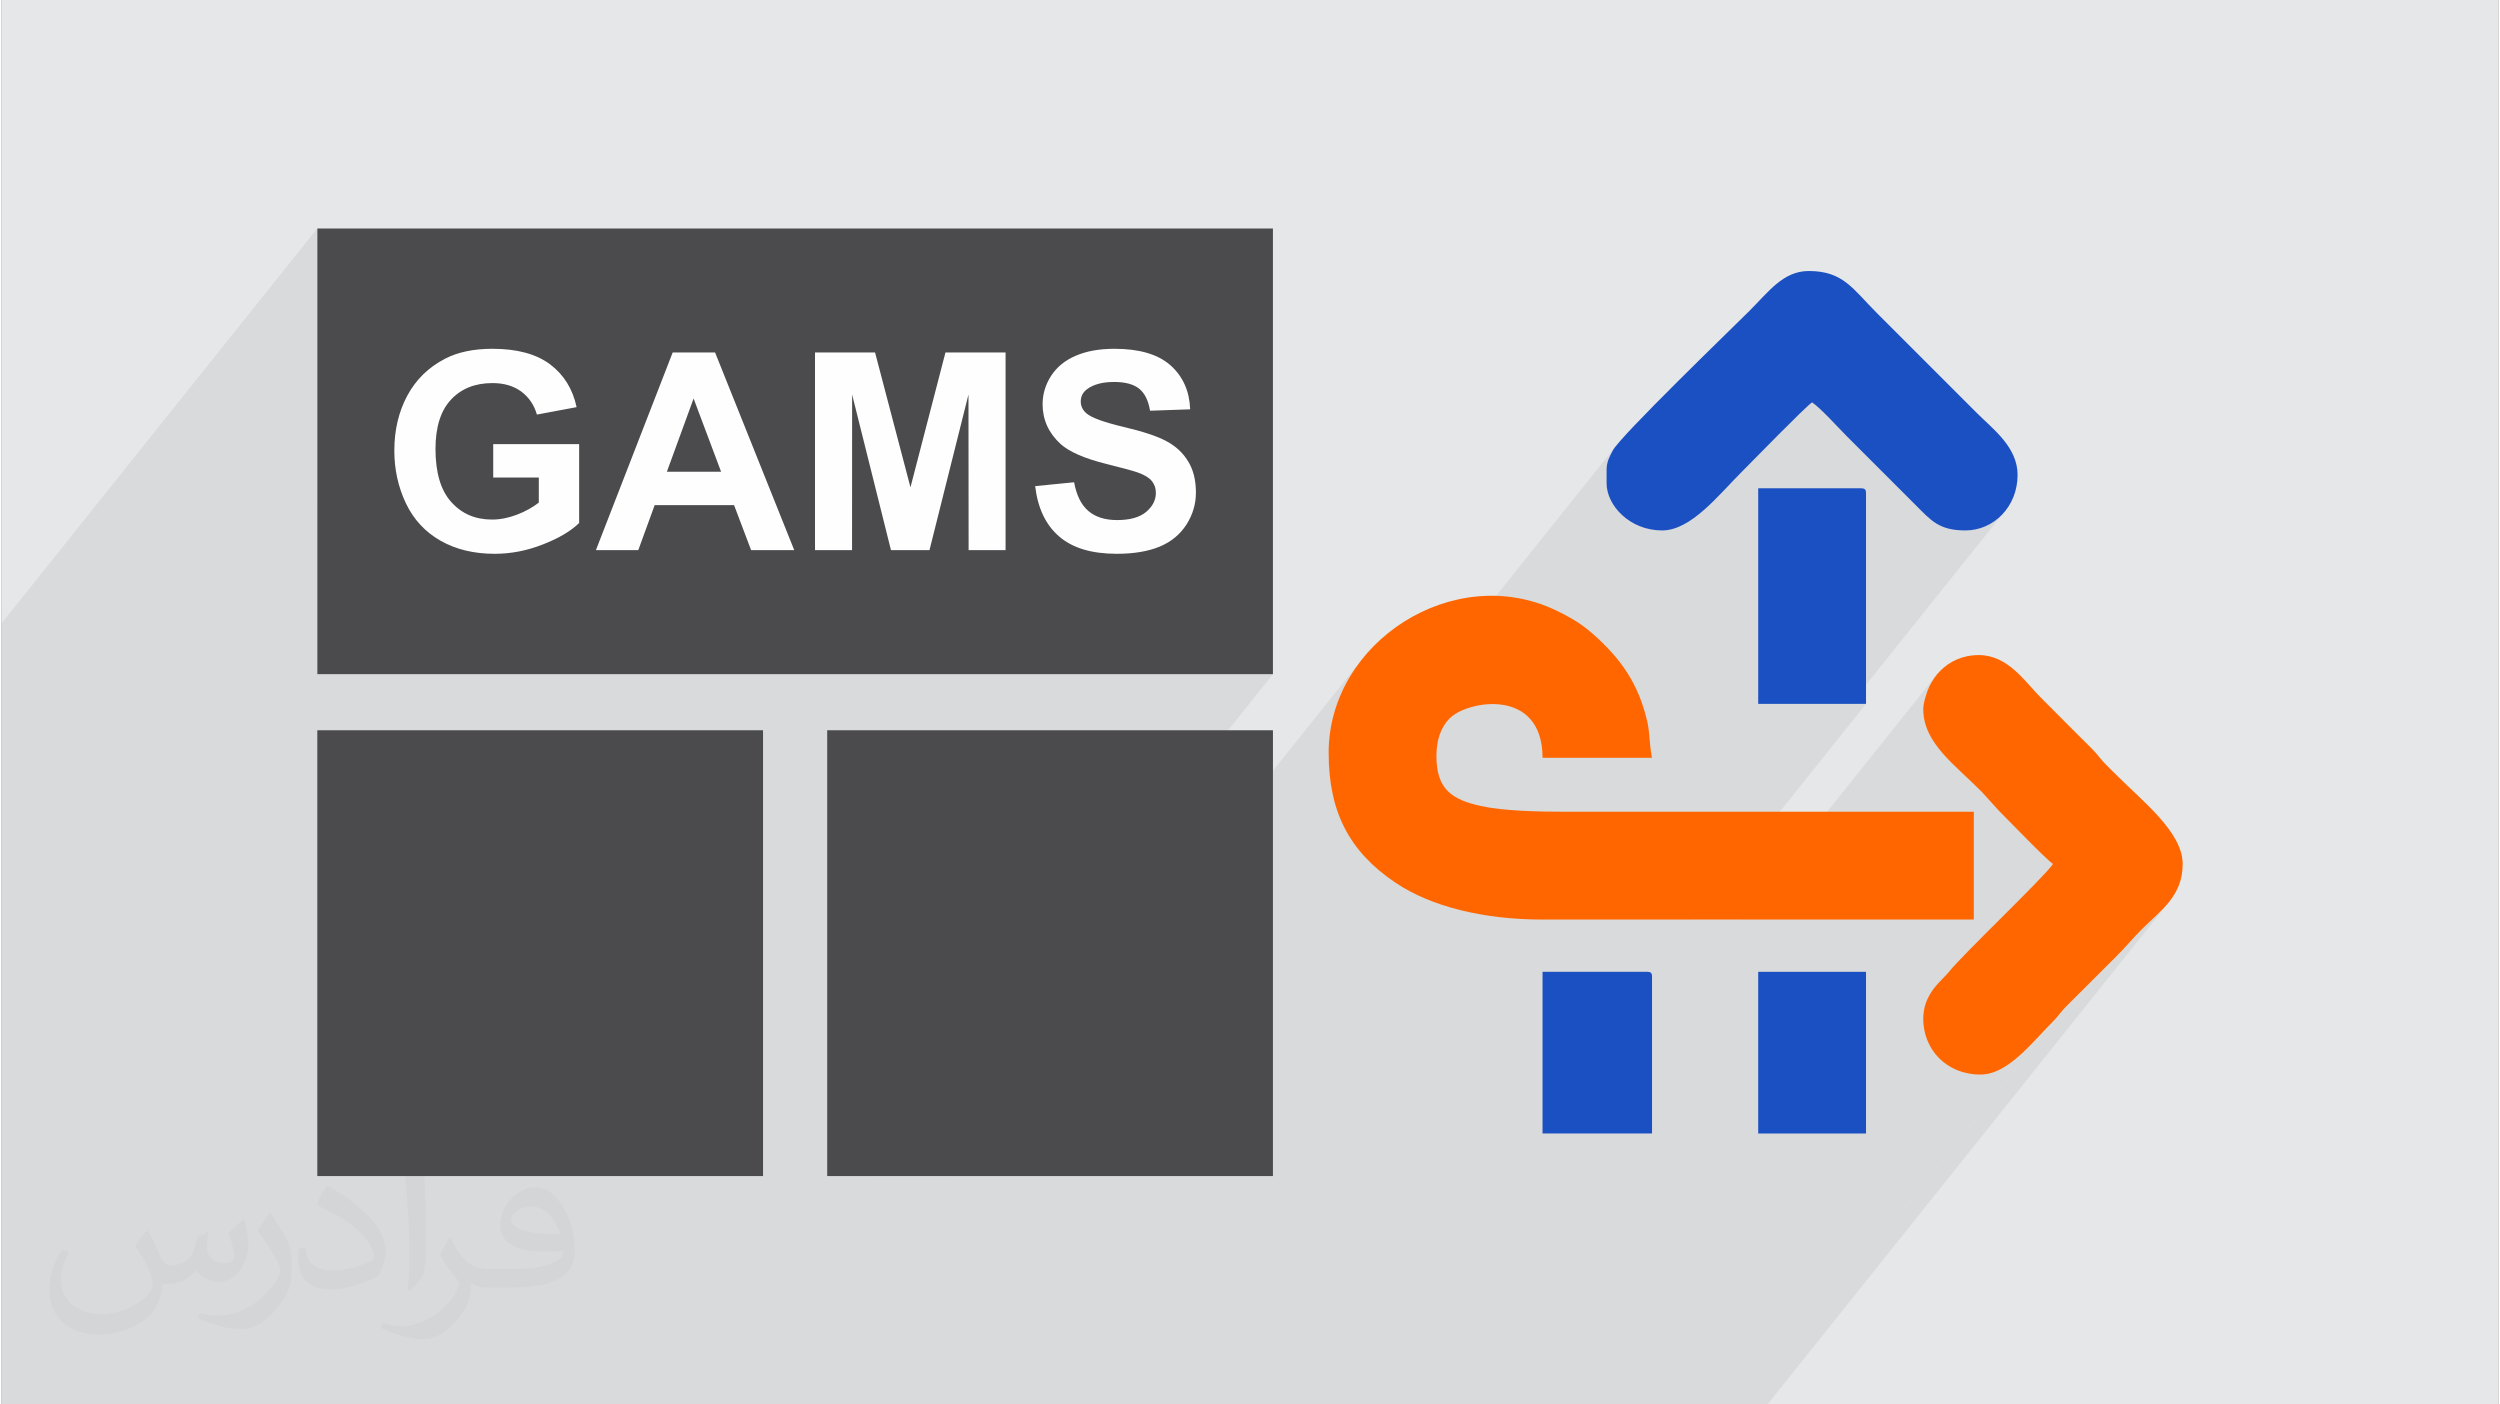
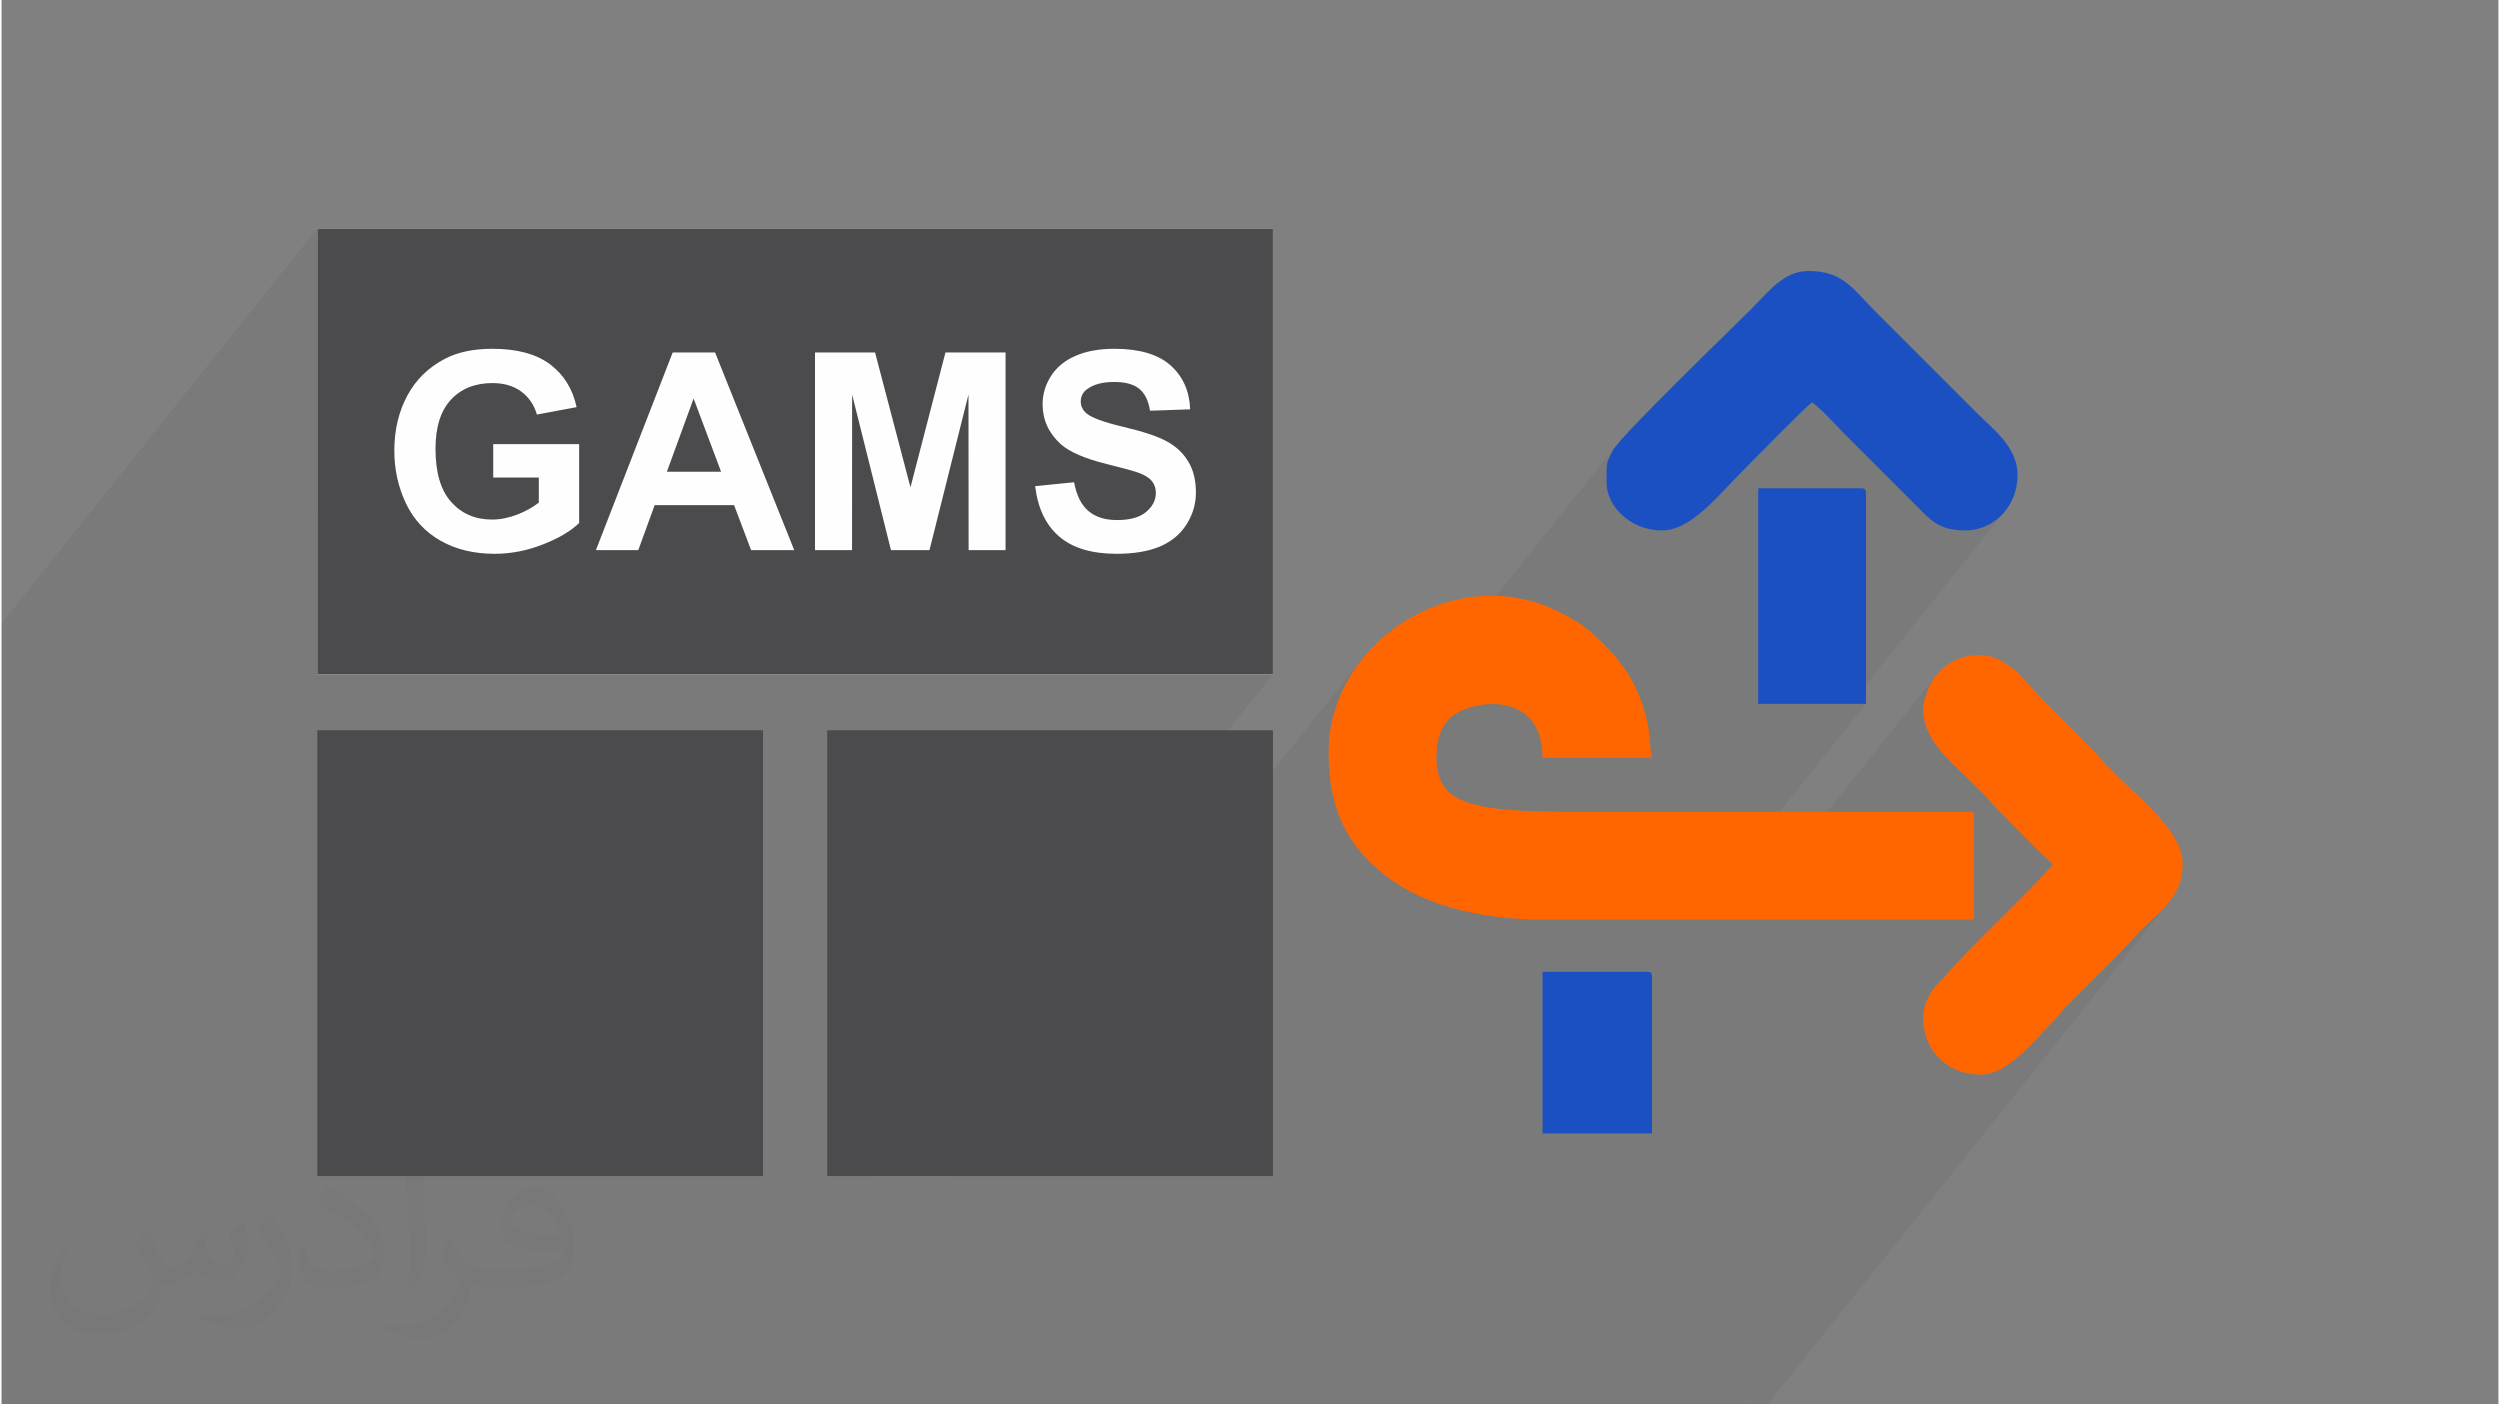
<svg xmlns="http://www.w3.org/2000/svg" xml:space="preserve" width="356px" height="200px" version="1.0" style="shape-rendering:geometricPrecision; text-rendering:geometricPrecision; image-rendering:optimizeQuality; fill-rule:evenodd; clip-rule:evenodd" viewBox="0 0 35600 20025">
  <rect x="0" y="0" width="35600" height="20025" fill="#808080" stroke="none" />
  <defs>
    <style type="text/css">
   
    .fil3 {fill:#4B4B4D}
    .fil6 {fill:#1B50C2}
    .fil7 {fill:#1B50C2}
    .fil0 {fill:#E6E7E8}
    .fil4 {fill:#FEFEFE}
    .fil5 {fill:#FF6600}
    .fil1 {fill:#373435;fill-opacity:0.031}
    .fil2 {fill:#373435;fill-opacity:0.078}
   
  </style>
  </defs>
  <g id="Layer_x0020_1">
    <g id="_1803858608688">
-       <path class="fil0" d="M0 0l35600 0 0 20025 -35600 0 0 -20025z" />
      <path class="fil1" d="M2082 17547c68,103 112,202 155,312 32,64 49,183 199,183 44,0 107,-14 163,-45 63,-33 111,-83 136,-159l60 -202 146 -72 10 10c-20,76 -25,149 -25,206 0,169 146,233 262,233 68,0 129,-33 129,-95 0,-80 -34,-216 -78,-338 68,-68 136,-136 214,-191l12 6c34,144 53,286 53,381 0,93 -41,196 -75,264 -70,132 -194,237 -344,237 -114,0 -241,-57 -328,-163l-5 0c-82,102 -208,194 -412,194l-63 0c-10,134 -39,229 -83,314 -121,237 -480,404 -818,404 -470,0 -706,-272 -706,-633 0,-223 73,-431 185,-578l92 38c-70,134 -116,261 -116,385 0,338 274,499 592,499 293,0 657,-187 723,-404 -25,-237 -114,-349 -250,-565 41,-72 94,-144 160,-221l12 0 0 0zm5421 -1274c99,62 196,136 291,220 -53,75 -119,143 -201,203 -95,-77 -190,-143 -287,-213 66,-74 131,-146 197,-210l0 0zm51 926c-160,0 -291,105 -291,183 0,167 320,219 703,217 -48,-196 -216,-400 -412,-400zm-359 895c208,0 390,-6 529,-41 155,-40 286,-118 286,-172 0,-14 0,-31 -5,-45 -87,8 -187,8 -274,8 -281,0 -498,-64 -582,-222 -22,-44 -37,-93 -37,-149 0,-153 66,-303 182,-406 97,-85 204,-138 313,-138 197,0 354,158 464,408 60,136 102,293 102,491 0,132 -37,243 -119,326 -153,148 -435,204 -867,204l-196 0 0 0 -51 0c-107,0 -184,-19 -245,-66l-10 0c3,25 5,49 5,72 0,97 -32,221 -97,320 -192,286 -400,410 -580,410 -182,0 -405,-70 -606,-161l36 -70c65,27 155,45 279,45 325,0 752,-313 805,-618 -12,-25 -33,-58 -65,-93 -95,-113 -155,-208 -211,-307 48,-95 92,-171 133,-240l17 -2c139,283 265,446 546,446l44 0 0 0 204 0 0 0zm-1408 299c24,-130 27,-276 27,-413l0 -202c0,-377 -49,-926 -88,-1282 68,-75 163,-161 238,-219l22 6c51,450 63,971 63,1452 0,126 -5,249 -17,340 -7,114 -73,200 -214,332l-31 -14 0 0zm-1449 -596c7,177 94,317 398,317 189,0 349,-49 526,-134 32,-14 49,-33 49,-49 0,-111 -85,-258 -228,-392 -139,-126 -323,-237 -495,-311 -59,-25 -78,-52 -78,-77 0,-51 68,-158 124,-235l19 -2c197,103 418,256 580,427 148,157 240,316 240,489 0,128 -38,249 -102,361 -215,109 -446,192 -674,192 -277,0 -466,-130 -466,-436 0,-33 0,-84 12,-150l95 0 0 0zm-501 -503l173 278c63,103 121,215 121,392l0 227c0,183 -117,379 -306,573 -148,132 -279,188 -400,188 -180,0 -386,-56 -624,-159l27 -70c75,20 162,37 269,37 342,-2 692,-252 852,-557 19,-35 27,-68 27,-91 0,-35 -20,-74 -34,-109 -88,-165 -185,-315 -292,-454 56,-88 112,-173 173,-257l14 2 0 0z" />
      <path class="fil2" d="M21704 20025l253 0 636 0 218 0 194 0 83 0 1 0 405 0 961 0 430 0 7 0 4410 -5517 -22 24 -25 26 -114 119 -119 126 -124 128 -127 120 -132 107 -137 85 -141 57 -145 21 -178 -17 -159 -48 -140 -74 -117 -98 -95 -119 -70 -134 -43 -147 -6 -62 1805 -2258 36 -46 -57 -46 -86 -80 -106 -103 -117 -118 -120 -121 -114 -117 -99 -101 -76 -76 -240 -265 -146 -143 -147 -138 -140 -136 -128 -138 -111 -142 -86 -150 -57 -161 -20 -174 3 -37 6 -42 10 -44 12 -45 14 -45 14 -41 15 -37 13 -31 18 -34 17 -31 18 -30 18 -27 19 -27 21 -26 -2796 3499 -676 0 2458 -3075 -218 0 2158 -2698 -111 94 -126 71 -139 44 -147 16 -129 -7 -109 -19 -93 -31 -82 -41 -73 -51 -70 -61 -71 -69 -76 -76 -985 -985 -51 -53 -61 -63 -67 -70 -70 -72 -70 -71 -67 -64 -60 -53 -52 -40 -66 56 -111 106 -144 141 -160 160 -163 164 -151 153 -124 127 -84 84 -128 132 -133 140 -137 139 -141 132 -144 116 -148 92 -151 61 -153 23 -167 -16 -153 -45 -135 -69 -116 -89 -93 -103 -70 -113 -43 -119 -15 -119 0 -192 2 -41 5 -38 9 -36 11 -33 14 -32 14 -31 16 -31 16 -31 36 -53 -4012 5018 -19 -78 -24 -136 -18 -142 -10 -147 -3 -154 20 -291 59 -279 96 -264 127 -248 158 -230 -5874 7347 -1099 0 5719 -7155 -2934 0 1666 -2084 -39 48 -42 45 -46 41 -50 37 -52 35 -57 30 -59 28 -64 24 -67 21 -71 18 -75 14 -78 11 -83 9 -86 4 -90 2 -45 -1 524 -657 24 -32 20 -33 15 -35 11 -36 7 -37 2 -38 -1 -25 -3 -23 -4 -23 -7 -22 -8 -20 -10 -20 -12 -19 -14 -18 -16 -17 -18 -17 -21 -16 -25 -16 -26 -15 -30 -14 -33 -14 -10 -4 727 -908 -572 20 -11 -53 -12 -49 -16 -45 -18 -41 -21 -37 -23 -34 -26 -29 -28 -26 -32 -23 -36 -19 -39 -16 -42 -14 -47 -10 -50 -8 -54 -4 -58 -2 -60 2 -56 5 -53 7 -50 12 -47 14 -43 18 -40 21 -36 24 -21 17 -18 18 -472 591 -22 -33 -36 -70 -29 -72 -20 -76 -12 -79 -4 -82 2 -54 6 -53 9 -51 13 -51 17 -51 21 -49 25 -48 28 -47 33 -46 -1210 1513 -1 -1201 -717 897 389 -1497 -1128 1411 -203 -811 -529 662 0 -1262 -1346 1683 -385 -1026 -1076 1345 778 -2002 -2281 2853 -84 10 -87 6 -40 1 583 -729 0 -357 -264 0 803 -1004 -566 106 -17 -50 -20 -48 -23 -46 -26 -42 -30 -40 -33 -37 -36 -35 -39 -31 -42 -29 -45 -24 -47 -20 -50 -17 -53 -13 -55 -10 -58 -5 -60 -2 -91 3 -86 12 -81 18 -76 26 -72 33 -67 41 -62 48 -57 56 -52 62 -737 922 -8 -59 -7 -99 -3 -100 3 -109 9 -106 14 -102 20 -100 26 -96 32 -94 38 -90 43 -87 49 -84 54 -78 -1386 1734 0 -3956 -4502 5631 0 3957 0 32 0 553 0 282 0 1 0 504 0 174 0 459 0 251 0 144 0 215 0 80 0 38 0 466 0 18 0 329 0 299 0 59 0 246 0 422 0 342 0 266 0 420 0 406 0 349 0 334 0 25 0 466 193 0 423 0 334 0 517 0 98 0 296 0 38 0 376 0 113 0 117 0 439 0 292 0 4 0 202 0 51 0 401 0 11 0 146 0 36 0 68 0 53 0 61 0 309 0 64 0 378 0 28 0 137 0 387 0 32 0 269 0 195 0 90 0 47 0 530 0 135 0 1384 0 914 0 636 0 1100 0 589 0 600 0 6 0 131 0 154 0 438 0 4 0 888 0 217 0 251 0 211 0 208 0 2 0 677 0 244 0 638 0 282 0 595 0 13 0 9 0 977 0 343 0 217 0 284 0 392 0 29 0 169 0 642 0 330 0 809 0 451 0zm3395 0l78 0 5730 -7169 -90 103 -98 97 -102 95 -101 98 -48 49 -46 48 -43 47 -43 48 -43 47 -44 48 -45 48 -49 49 -733 732 -24 26 -21 25 -4484 5609 5 0 148 0 53 0z" />
      <g>
        <g>
          <path class="fil3" d="M4502 10412l6355 0 0 6356 -6355 0 0 -6356zm13625 0l-6355 0 0 6356 6355 0 0 -6356z" />
          <path class="fil4" d="M18127 9613l-13625 0 0 -6356 13625 0 0 6356z" />
          <path class="fil3" d="M18127 9613l-13625 0 0 -6356 13625 0 0 6356zm-11117 -2804l0 -477 1225 0 0 1125c-119,116 -292,218 -518,306 -226,89 -455,133 -687,133 -295,0 -552,-62 -770,-186 -219,-124 -384,-302 -494,-532 -110,-231 -166,-483 -166,-753 0,-294 62,-555 185,-784 123,-229 303,-405 540,-527 181,-94 406,-141 674,-141 350,0 624,74 821,221 196,148 323,350 379,611l-566 106c-40,-139 -115,-248 -224,-329 -109,-80 -246,-120 -410,-120 -248,0 -445,79 -592,237 -147,158 -220,393 -220,702 0,336 74,588 223,755 149,168 343,252 583,252 119,0 239,-25 359,-71 119,-46 222,-104 308,-171l0 -357 -650 0 0 0zm4292 1035l-615 0 -243 -642 -1132 0 -234 642 -604 0 1095 -2819 604 0 1129 2819 0 0zm-1043 -1118l-392 -1044 -381 1044 773 0zm1339 1118l0 -2819 856 0 505 1923 499 -1923 857 0 0 2819 -527 0 -2 -2219 -556 2219 -549 0 -554 -2219 -1 2219 -528 0 0 0zm3139 -913l555 -55c34,185 101,321 202,408 102,88 239,131 412,131 183,0 321,-39 413,-116 92,-78 139,-168 139,-272 0,-67 -20,-123 -59,-170 -38,-47 -106,-88 -204,-122 -66,-23 -217,-64 -453,-123 -304,-76 -517,-170 -641,-280 -171,-156 -258,-346 -258,-569 0,-144 41,-279 121,-404 82,-126 199,-222 352,-287 152,-66 336,-99 553,-99 352,0 619,78 797,235 177,158 271,366 281,628l-572 20c-24,-146 -76,-250 -155,-314 -80,-64 -199,-96 -358,-96 -164,0 -293,34 -385,103 -60,44 -90,102 -90,176 0,66 28,124 84,171 72,60 245,124 522,190 276,65 481,132 613,203 132,70 236,164 310,286 76,121 113,271 113,449 0,162 -45,313 -134,454 -91,141 -217,246 -381,315 -164,68 -369,103 -614,103 -356,0 -630,-82 -821,-247 -191,-164 -305,-404 -342,-718l0 0z" />
        </g>
        <path class="fil5" d="M18921 10733c0,835 290,1408 956,1854 505,340 1256,524 2094,524l6149 0 0 -1537 -5789 0c-393,0 -909,-9 -1239,-82 -412,-92 -634,-238 -634,-711 0,-235 64,-410 185,-535 250,-260 1328,-452 1328,559l1561 0c-35,-152 -32,-358 -66,-510 -126,-548 -376,-899 -768,-1249 -57,-51 -97,-82 -160,-129 -112,-80 -238,-148 -366,-210 -1461,-707 -3251,446 -3251,2026z" />
        <path class="fil5" d="M27399 10109c0,486 450,793 835,1182l240 265c163,162 669,691 775,762 -129,193 -1277,1279 -1486,1541 -101,127 -364,302 -364,669 0,425 321,793 817,793 393,0 739,-464 1039,-763 73,-73 97,-121 167,-193l733 -732c134,-133 229,-252 361,-384 267,-267 582,-470 582,-931 0,-448 -562,-886 -931,-1255 -65,-65 -116,-113 -180,-179 -72,-75 -101,-127 -180,-205 -251,-249 -482,-483 -732,-733 -222,-221 -465,-606 -883,-606 -241,0 -423,97 -547,221 -70,70 -111,131 -159,226 -34,70 -87,232 -87,322z" />
        <path class="fil6" d="M22884 6698l0 192c0,314 327,673 792,673 412,0 800,-500 1135,-835 155,-155 902,-923 1003,-991 123,82 375,363 498,486l985 985c212,212 328,355 703,355 402,0 744,-336 744,-793 0,-397 -358,-658 -570,-871l-1441 -1441c-340,-339 -474,-594 -967,-594 -364,0 -571,295 -847,570 -248,248 -1846,1789 -1948,1991 -43,85 -87,158 -87,273z" />
        <path class="fil6" d="M25046 10036l1537 0 0 -3002c0,-55 -17,-72 -72,-72l-1465 0 0 3074z" />
        <path class="fil7" d="M21971 16161l1561 0 0 -2233c0,-56 -16,-72 -72,-72l-1489 0 0 2305z" />
-         <path class="fil6" d="M25046 16161l1537 0 0 -2305 -1537 0 0 2305z" />
      </g>
    </g>
  </g>
</svg>